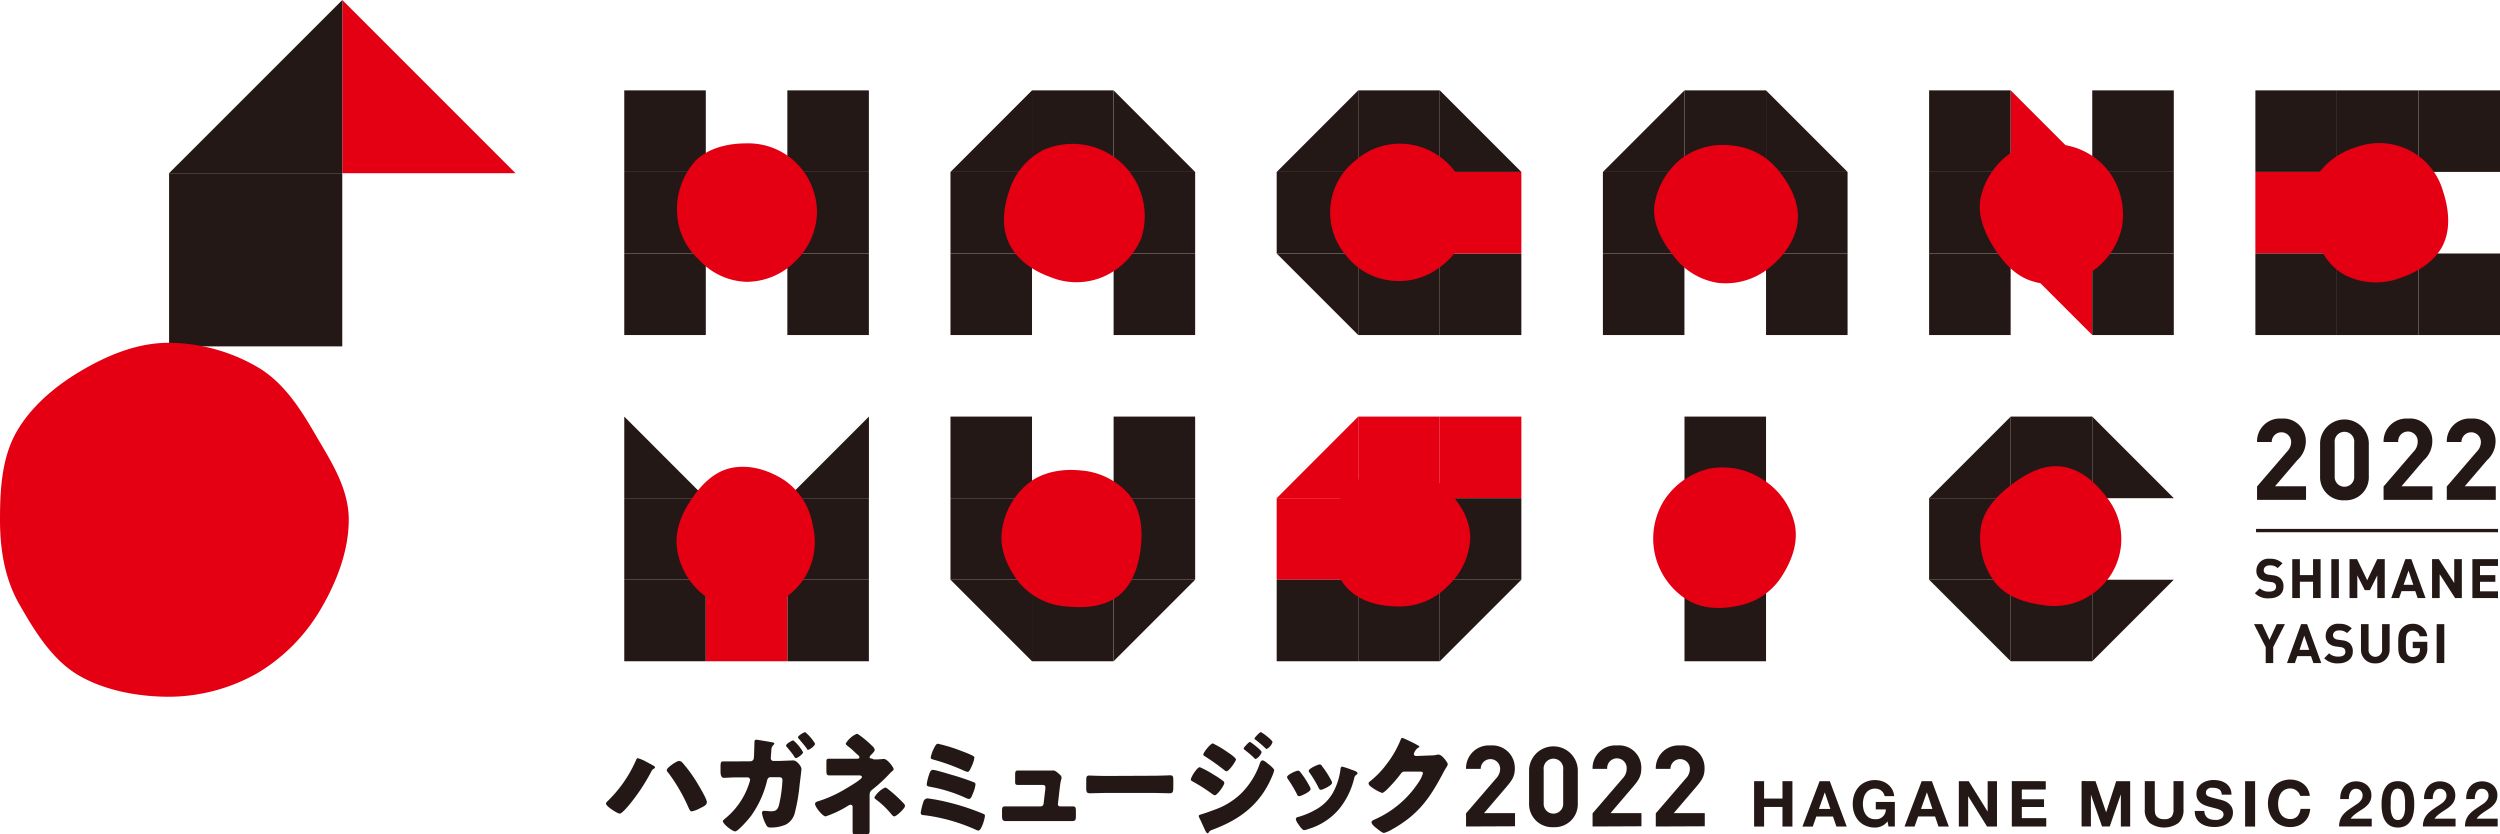
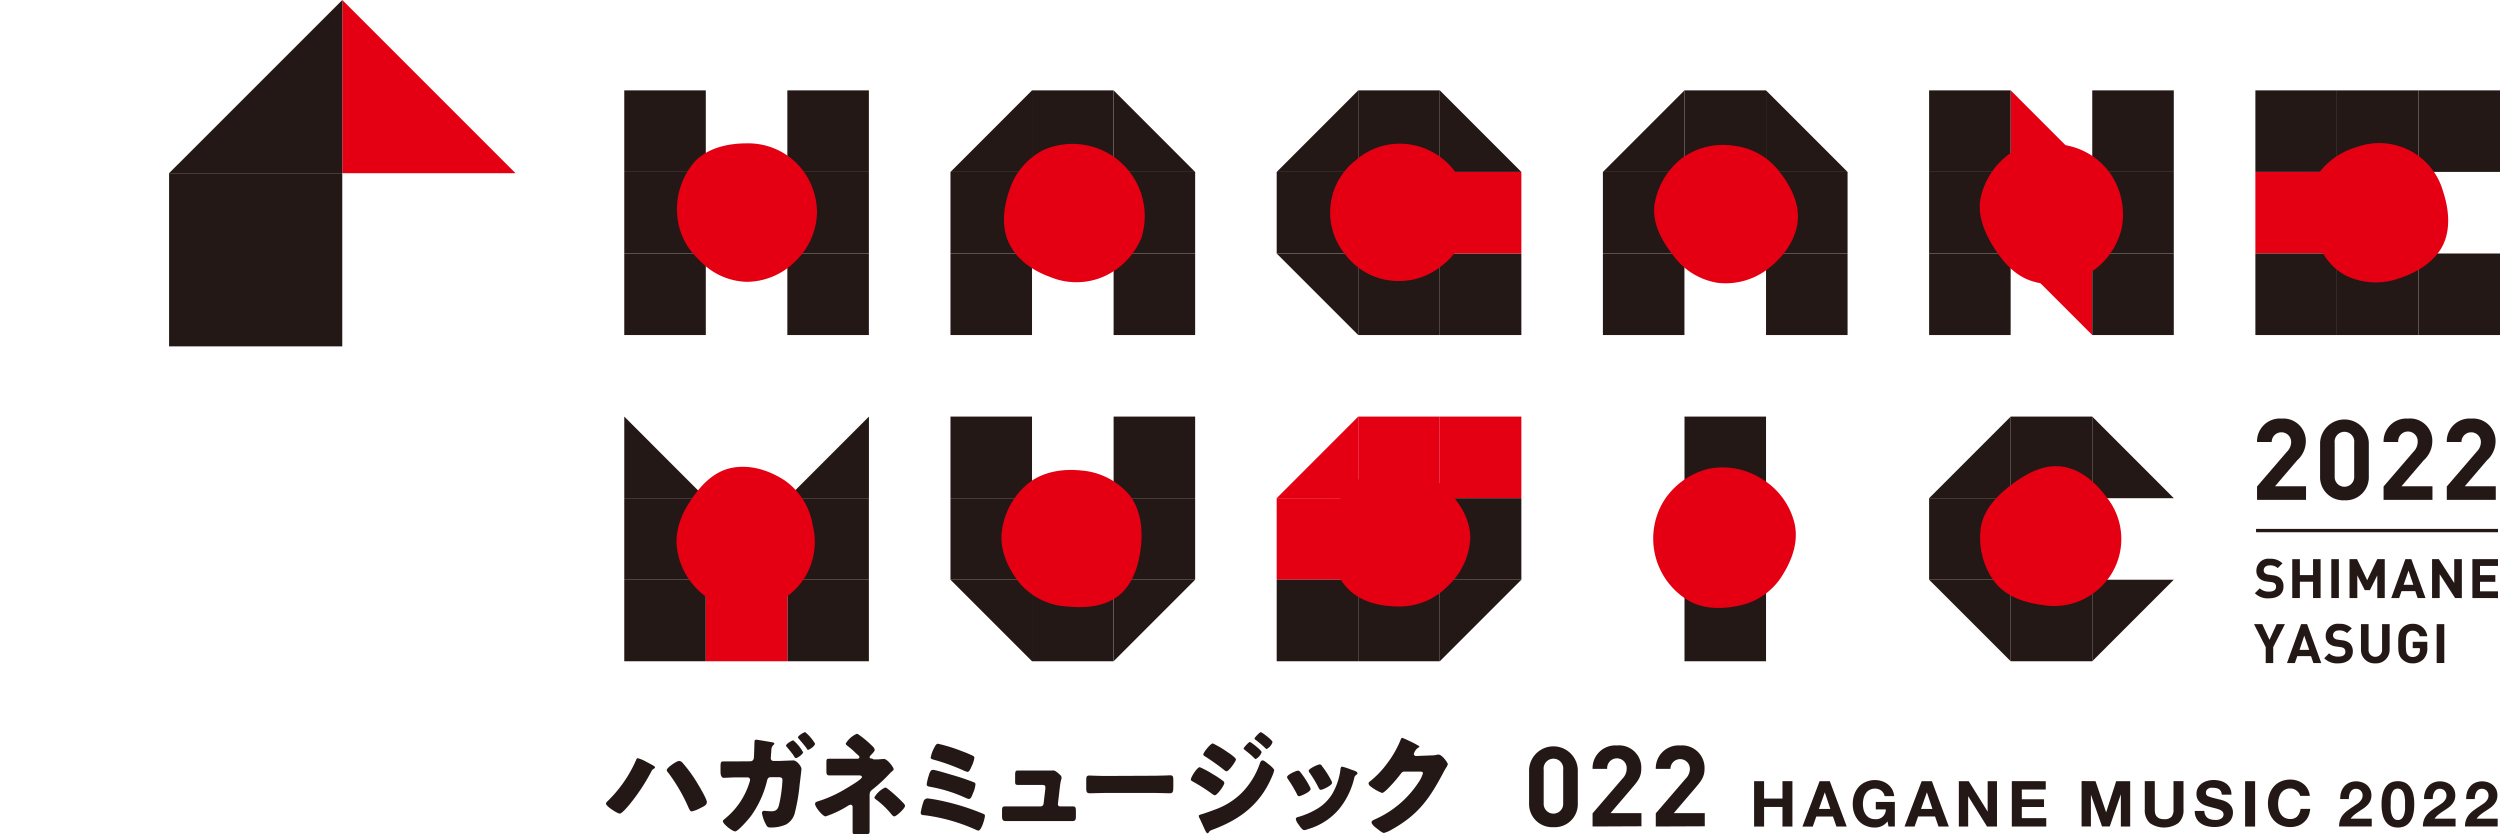
<svg xmlns="http://www.w3.org/2000/svg" viewBox="0 0 450.09 150.24">
  <defs>
    <style>.cls-1{isolation:isolate;}.cls-2{fill:#231815;}.cls-3{fill:#e40012;}.cls-4{fill:none;stroke:#231815;stroke-miterlimit:10;stroke-width:0.6px;}.cls-5{mix-blend-mode:multiply;}</style>
  </defs>
  <g class="cls-1">
    <g id="レイヤー_2" data-name="レイヤー 2">
      <g id="本文">
        <rect class="cls-2" x="112.39" y="16.27" width="14.68" height="14.68" />
        <rect class="cls-2" x="112.39" y="30.96" width="14.68" height="14.68" />
        <rect class="cls-2" x="112.39" y="45.64" width="14.68" height="14.68" />
        <rect class="cls-2" x="141.75" y="16.27" width="14.68" height="14.68" />
        <rect class="cls-2" x="141.75" y="30.96" width="14.68" height="14.68" />
        <rect class="cls-2" x="141.75" y="45.64" width="14.68" height="14.68" />
        <path class="cls-3" d="M147.09,38.21A12.56,12.56,0,0,1,143.23,47a12.43,12.43,0,0,1-8.82,3.74,12.08,12.08,0,0,1-8.59-4,12.08,12.08,0,0,1-3.93-8.59,13,13,0,0,1,3.32-9.2c2.27-2.27,5.73-3.14,9.2-3.14a12.38,12.38,0,0,1,8.89,3.46A12.62,12.62,0,0,1,147.09,38.21Z" />
        <polygon class="cls-2" points="185.8 16.27 185.8 30.96 171.12 30.96 185.8 16.27" />
        <polygon class="cls-2" points="200.49 16.27 200.49 30.96 215.17 30.96 200.49 16.27" />
        <rect class="cls-2" x="171.12" y="30.96" width="14.68" height="14.68" />
        <rect class="cls-2" x="171.12" y="45.64" width="14.68" height="14.68" />
        <rect class="cls-2" x="185.8" y="16.27" width="14.68" height="14.68" />
        <rect class="cls-2" x="200.49" y="30.96" width="14.68" height="14.68" />
        <rect class="cls-2" x="200.49" y="45.64" width="14.68" height="14.68" />
        <path class="cls-3" d="M189.13,49.89c-3.26-1.17-6-3.13-7.42-6s-1.13-6.31,0-9.57A12.31,12.31,0,0,1,187.87,27a13,13,0,0,1,17.62,15.82,13.05,13.05,0,0,1-6.85,7A12.29,12.29,0,0,1,189.13,49.89Z" />
        <polygon class="cls-2" points="317.95 16.27 317.95 30.96 332.63 30.96 317.95 16.27" />
        <polygon class="cls-2" points="303.27 16.27 303.27 30.96 288.58 30.96 303.27 16.27" />
        <rect class="cls-2" x="288.58" y="30.96" width="14.68" height="14.68" />
        <rect class="cls-2" x="288.58" y="45.64" width="14.68" height="14.68" />
        <rect class="cls-2" x="303.27" y="16.27" width="14.68" height="14.68" />
        <rect class="cls-2" x="317.95" y="30.96" width="14.68" height="14.68" />
        <rect class="cls-2" x="317.95" y="45.64" width="14.68" height="14.68" />
        <path class="cls-3" d="M320.34,30.88c2.15,2.71,3.67,5.88,3.3,9.07s-2.41,6.12-5.12,8.28a12.47,12.47,0,0,1-9.19,2.7A12.24,12.24,0,0,1,301.25,46c-2.15-2.72-3.77-5.85-3.4-9a13.26,13.26,0,0,1,5-8.55,12.58,12.58,0,0,1,9.37-2.2A12,12,0,0,1,320.34,30.88Z" />
        <polygon class="cls-3" points="362 16.27 362 30.96 376.68 30.96 362 16.27" />
        <polygon class="cls-3" points="376.68 60.32 376.68 45.64 362 45.64 376.68 60.32" />
        <rect class="cls-2" x="347.31" y="16.27" width="14.68" height="14.68" />
        <rect class="cls-2" x="347.31" y="30.96" width="14.68" height="14.68" />
        <rect class="cls-2" x="347.31" y="45.64" width="14.68" height="14.68" />
        <rect class="cls-2" x="376.68" y="16.27" width="14.68" height="14.68" />
        <rect class="cls-2" x="376.68" y="30.96" width="14.68" height="14.68" />
        <rect class="cls-2" x="376.68" y="45.64" width="14.68" height="14.68" />
        <path class="cls-3" d="M366.55,50.8c-3.39-.75-5.74-3.35-7.47-6.06s-3.2-6-2.45-9.33a13.25,13.25,0,0,1,5.72-8.1c2.71-1.73,6.22-1.9,9.61-1.15A12.52,12.52,0,0,1,380,31.34,13.07,13.07,0,0,1,382,41a13,13,0,0,1-15.44,9.83Z" />
        <rect class="cls-2" x="406.05" y="16.27" width="14.68" height="14.68" />
        <rect class="cls-3" x="406.05" y="30.96" width="14.68" height="14.68" />
        <rect class="cls-2" x="406.05" y="45.64" width="14.68" height="14.68" />
        <rect class="cls-2" x="420.73" y="16.27" width="14.68" height="14.68" />
        <rect class="cls-2" x="420.73" y="45.64" width="14.68" height="14.68" />
        <rect class="cls-2" x="435.41" y="16.27" width="14.68" height="14.68" />
        <rect class="cls-2" x="435.41" y="45.64" width="14.68" height="14.68" />
        <path class="cls-3" d="M432,50.09a12.46,12.46,0,0,1-9.56-.43c-2.87-1.44-4.7-4.2-5.79-7.49s-1.54-6.73-.1-9.6a12.87,12.87,0,0,1,7.62-6.05,11.93,11.93,0,0,1,15.67,7.94c1.09,3.29,1.38,6.88-.06,9.75S435.28,49,432,50.09Z" />
        <polygon class="cls-2" points="259.22 16.27 259.22 30.96 273.9 30.96 259.22 16.27" />
        <polygon class="cls-2" points="229.85 30.96 244.53 30.96 244.53 16.27 229.85 30.96" />
        <polygon class="cls-2" points="244.53 60.32 244.53 45.64 229.85 45.64 244.53 60.32" />
        <rect class="cls-2" x="229.85" y="30.96" width="14.68" height="14.68" />
        <rect class="cls-2" x="244.53" y="16.27" width="14.68" height="14.68" />
        <rect class="cls-2" x="259.22" y="45.64" width="14.68" height="14.68" />
        <rect class="cls-3" x="259.22" y="30.96" width="14.68" height="14.68" />
        <rect class="cls-2" x="244.53" y="45.64" width="14.68" height="14.68" />
        <path class="cls-3" d="M253.13,25.92a12.43,12.43,0,0,1,8.45,4.49,12.68,12.68,0,0,1,2.8,9.26,12.49,12.49,0,0,1-4.91,8.25,12.16,12.16,0,0,1-9.08,2.59,11.89,11.89,0,0,1-8.15-4.64,11.89,11.89,0,0,1,1.93-17.09A12,12,0,0,1,253.13,25.92Z" />
        <polygon class="cls-2" points="259.22 119.05 259.22 104.37 273.9 104.37 259.22 119.05" />
        <polygon class="cls-3" points="229.85 89.69 244.53 89.69 244.53 75 229.85 89.69" />
        <rect class="cls-3" x="229.85" y="89.69" width="14.68" height="14.68" />
        <rect class="cls-2" x="229.85" y="104.37" width="14.68" height="14.68" />
        <rect class="cls-3" x="244.53" y="75" width="14.68" height="14.68" />
        <rect class="cls-3" x="259.22" y="75" width="14.68" height="14.68" />
        <rect class="cls-2" x="259.22" y="89.69" width="14.68" height="14.68" />
        <rect class="cls-2" x="244.53" y="104.37" width="14.68" height="14.68" />
        <path class="cls-3" d="M260.55,88.25c2.45,2.45,4.15,5.4,4.15,8.61a12.54,12.54,0,0,1-4.08,8.68,12.05,12.05,0,0,1-8.68,3.65c-3.21,0-6.75-.68-9.2-3.13s-3.31-6-3.31-9.2a12.77,12.77,0,0,1,3.41-9.1,13.15,13.15,0,0,1,9.1-3.78C255.15,84,258.1,85.8,260.55,88.25Z" />
        <polygon class="cls-2" points="185.8 119.05 185.8 104.37 171.12 104.37 185.8 119.05" />
        <polygon class="cls-2" points="200.49 119.05 200.49 104.37 215.17 104.37 200.49 119.05" />
        <rect class="cls-2" x="171.12" y="75" width="14.68" height="14.68" />
        <rect class="cls-2" x="171.12" y="89.69" width="14.68" height="14.68" />
        <rect class="cls-2" x="200.49" y="75" width="14.68" height="14.68" />
        <rect class="cls-2" x="200.49" y="89.69" width="14.68" height="14.68" />
        <rect class="cls-2" x="185.8" y="104.37" width="14.68" height="14.68" />
        <path class="cls-3" d="M192,109.18a12.09,12.09,0,0,1-8.44-4.21c-2-2.5-3.58-5.79-3.21-9.23A13.36,13.36,0,0,1,185.15,87c2.5-2,6-2.66,9.45-2.3a12.74,12.74,0,0,1,8.66,4.32c2,2.5,2.52,5.89,2.15,9.34s-1.45,6.8-3.95,8.82S195.46,109.55,192,109.18Z" />
        <rect class="cls-2" x="303.27" y="75" width="14.68" height="14.68" />
        <rect class="cls-2" x="303.27" y="104.37" width="14.68" height="14.68" />
        <path class="cls-3" d="M307.65,84.39a13.09,13.09,0,0,1,9.65,1.9,12.91,12.91,0,0,1,5.77,7.88c.78,3.38-.44,6.63-2.14,9.35a11.86,11.86,0,0,1-7.6,5.46c-3.38.78-6.85.7-9.58-1a13,13,0,0,1-4.2-17.81A13.35,13.35,0,0,1,307.65,84.39Z" />
        <polygon class="cls-2" points="376.68 119.05 376.68 104.37 391.36 104.37 376.68 119.05" />
        <polygon class="cls-2" points="376.68 75 376.68 89.69 391.36 89.69 376.68 75" />
        <polygon class="cls-2" points="347.31 89.69 362 89.69 362 75 347.31 89.69" />
        <polygon class="cls-2" points="362 119.05 362 104.37 347.31 104.37 362 119.05" />
        <rect class="cls-2" x="347.31" y="89.69" width="14.68" height="14.68" />
        <rect class="cls-2" x="362" y="75" width="14.68" height="14.68" />
        <rect class="cls-2" x="362" y="104.37" width="14.68" height="14.68" />
        <path class="cls-3" d="M359.05,104.69a13.29,13.29,0,0,1-2.44-9.62c.44-3.18,2.78-5.74,5.55-7.83S368,83.57,371.22,84s5.93,2.69,8,5.46a12,12,0,0,1-2.33,17.34,12,12,0,0,1-9.19,2.12C364.54,108.49,361.13,107.46,359.05,104.69Z" />
        <polygon class="cls-2" points="112.39 75 112.39 89.69 127.07 89.69 112.39 75" />
        <polygon class="cls-2" points="156.44 75 156.44 89.69 141.75 89.69 156.44 75" />
        <rect class="cls-2" x="112.39" y="89.69" width="14.68" height="14.68" />
        <rect class="cls-2" x="112.39" y="104.37" width="14.68" height="14.68" />
        <rect class="cls-2" x="141.75" y="89.69" width="14.68" height="14.68" />
        <rect class="cls-2" x="141.75" y="104.37" width="14.68" height="14.68" />
        <path class="cls-3" d="M137,109.55a13.06,13.06,0,0,1-9.64-1.94A12.89,12.89,0,0,1,122,99.45c-.69-3.4.49-6.55,2.26-9.23s4.14-5.35,7.54-6,6.83.53,9.51,2.3a12.18,12.18,0,0,1,5,8,12.27,12.27,0,0,1-1.38,9.38A12.86,12.86,0,0,1,137,109.55Z" />
        <rect class="cls-3" x="127.07" y="104.37" width="14.68" height="14.68" />
        <path class="cls-2" d="M408.52,107.72a3.28,3.28,0,0,1-2.56-.92l.88-.88a2.32,2.32,0,0,0,1.69.59c.81,0,1.24-.31,1.24-.87a.8.8,0,0,0-.21-.59,1.06,1.06,0,0,0-.62-.25l-.85-.11a2.38,2.38,0,0,1-1.35-.58,1.85,1.85,0,0,1-.51-1.38,2.16,2.16,0,0,1,2.44-2.13,3,3,0,0,1,2.26.82l-.86.86a1.92,1.92,0,0,0-1.44-.49c-.72,0-1.08.41-1.08.89a.67.67,0,0,0,.21.5,1.19,1.19,0,0,0,.65.28l.82.11a2.38,2.38,0,0,1,1.34.54,2,2,0,0,1,.54,1.49C411.11,107,410,107.72,408.52,107.72Z" />
        <path class="cls-2" d="M416.43,107.67v-2.94h-2.37v2.94h-1.37v-7h1.37v2.87h2.37v-2.87h1.36v7Z" />
        <path class="cls-2" d="M419.72,107.67v-7h1.36v7Z" />
        <path class="cls-2" d="M428,107.67v-4.09l-1.33,2.66h-.93l-1.34-2.66v4.09H423v-7h1.35l1.83,3.79,1.81-3.79h1.35v7Z" />
        <path class="cls-2" d="M435.26,107.67l-.42-1.24h-2.48l-.43,1.24h-1.42l2.54-7h1.08l2.55,7Zm-1.64-4.94-.88,2.55h1.74Z" />
        <path class="cls-2" d="M442,107.67l-2.77-4.3v4.3h-1.37v-7h1.22l2.77,4.29v-4.29h1.37v7Z" />
        <path class="cls-2" d="M445.12,107.67v-7h4.61v1.22h-3.24v1.65h2.76v1.21h-2.76v1.71h3.24v1.22Z" />
        <path class="cls-2" d="M409.26,116.5v2.87h-1.35V116.5l-2.11-4.13h1.49l1.3,2.82,1.29-2.82h1.49Z" />
        <path class="cls-2" d="M416.49,119.37l-.42-1.24h-2.48l-.43,1.24h-1.42l2.54-7h1.08l2.55,7Zm-1.64-4.93L414,117h1.74Z" />
        <path class="cls-2" d="M421,119.43a3.31,3.31,0,0,1-2.56-.92l.88-.89a2.33,2.33,0,0,0,1.7.59c.8,0,1.23-.3,1.23-.86a.75.75,0,0,0-.21-.59,1.06,1.06,0,0,0-.62-.25l-.85-.12a2.31,2.31,0,0,1-1.35-.58,1.81,1.81,0,0,1-.51-1.37,2.16,2.16,0,0,1,2.44-2.13,3,3,0,0,1,2.26.82l-.86.85a2,2,0,0,0-1.44-.48c-.72,0-1.08.4-1.08.89a.68.68,0,0,0,.21.5,1.19,1.19,0,0,0,.65.27l.82.12a2.35,2.35,0,0,1,1.34.54,2,2,0,0,1,.54,1.49C423.59,118.66,422.46,119.43,421,119.43Z" />
        <path class="cls-2" d="M427.64,119.43a2.43,2.43,0,0,1-2.58-2.46v-4.6h1.37v4.55a1.22,1.22,0,1,0,2.43,0v-4.55h1.36V117A2.44,2.44,0,0,1,427.64,119.43Z" />
        <path class="cls-2" d="M436.35,118.63a2.61,2.61,0,0,1-2,.8,2.55,2.55,0,0,1-1.89-.77c-.71-.7-.69-1.58-.69-2.79s0-2.08.69-2.79a2.55,2.55,0,0,1,1.89-.77,2.52,2.52,0,0,1,2.64,2.24h-1.38a1.19,1.19,0,0,0-1.26-1,1.14,1.14,0,0,0-.87.37c-.27.3-.34.62-.34,2s.07,1.68.34,2a1.13,1.13,0,0,0,.87.36,1.29,1.29,0,0,0,1-.39,1.35,1.35,0,0,0,.32-.94v-.26h-1.29v-1.14H437v1A2.78,2.78,0,0,1,436.35,118.63Z" />
        <path class="cls-2" d="M438.69,119.37v-7h1.37v7Z" />
        <line class="cls-4" x1="406.17" y1="95.52" x2="449.73" y2="95.52" />
        <polygon class="cls-3" points="61.63 0 61.63 31.18 92.81 31.18 61.63 0" />
        <polygon class="cls-2" points="61.63 0 61.63 31.18 30.44 31.18 61.63 0" />
        <rect class="cls-2" x="30.44" y="31.18" width="31.18" height="31.18" />
-         <path class="cls-3" d="M62.79,93.55c0,5.68-2.23,11.26-4.89,15.85a32.6,32.6,0,0,1-11.51,11.76,32.51,32.51,0,0,1-15.95,4.28c-5.68,0-11.63-1.16-16.21-3.81C9.5,118.89,6.33,113.78,3.6,109,.94,104.46,0,99.23,0,93.55S.37,82.3,3,77.71s7.13-8.37,11.87-11.11c4.58-2.66,9.87-4.89,15.55-4.89a32.29,32.29,0,0,1,15.88,4.34c4.73,2.74,7.78,7.52,10.52,12.26C59.49,82.89,62.79,87.86,62.79,93.55Z" />
        <g class="cls-5">
          <path class="cls-2" d="M116.34,137.14c.24.12,1.34.7,1.5.84a.36.36,0,0,1,.08.2c0,.1-.1.16-.18.2a1.05,1.05,0,0,0-.5.56,35.29,35.29,0,0,1-3.84,5.82c-.3.36-1.42,1.72-1.82,1.72s-2.48-1.3-2.48-1.8a.63.63,0,0,1,.18-.34,23.17,23.17,0,0,0,5.2-7.42c.08-.2.16-.42.34-.42A6.51,6.51,0,0,1,116.34,137.14Zm6.5.14a25.9,25.9,0,0,1,2.34,3.12c.4.64,2.08,3.38,2.08,4s-.72.84-1.28,1.14a5.17,5.17,0,0,1-1.46.54c-.26,0-.42-.38-.58-.72a31.23,31.23,0,0,0-3.66-6.28.65.65,0,0,1-.24-.44c0-.44,1.8-1.64,2.2-1.64A.82.82,0,0,1,122.84,137.28Z" />
          <path class="cls-2" d="M135.09,137.06a.62.62,0,0,0,.62-.54c.06-.36.1-2.39.12-2.89,0-.26.06-.46.34-.46.12,0,2.5.4,2.79.46.1,0,.45.08.45.24a.27.27,0,0,1-.14.22,1.3,1.3,0,0,0-.4.92c0,.16-.1,1.35-.1,1.47a.48.48,0,0,0,.52.52h1l2.52-.1c.64,0,1.48,1.06,1.48,1.54,0,.22-.26,2.34-.32,2.76a32.37,32.37,0,0,1-.84,5,3.29,3.29,0,0,1-1.62,2.24,6.68,6.68,0,0,1-2.81.54c-.5,0-.62-.16-.88-.7a6.27,6.27,0,0,1-.64-1.9.37.37,0,0,1,.42-.4c.24,0,.8.08,1.28.08,1,0,1.25-.54,1.43-1.4a25.2,25.2,0,0,0,.56-4.2c0-.44-.2-.54-.84-.54l-1.29,0c-.4,0-.56.28-.64.62a18.06,18.06,0,0,1-2.92,6.4c-.38.5-2.3,2.74-2.82,2.74s-2.22-1.34-2.22-1.84c0-.14.2-.3.52-.56a13.48,13.48,0,0,0,4.3-6.52,1.17,1.17,0,0,0,.08-.36.44.44,0,0,0-.46-.44l-2.16,0c-.56,0-1.78.08-2.1.08s-.6-.28-.6-1.1v-.86c0-.9.1-1,.54-1,.7,0,1.42,0,2.12,0Zm9.49-1.64c0,.36-1,1.06-1.26,1.06s-.34-.32-.54-.6c-.36-.48-.78-1-1.18-1.47a.22.22,0,0,1-.08-.18c0-.32,1.1-.94,1.3-.94A7.62,7.62,0,0,1,144.58,135.42Zm2.16-1.53c0,.4-1,1.1-1.24,1.1s-.18-.12-.24-.2c-.44-.64-1-1.24-1.48-1.84-.06-.06-.12-.1-.12-.2,0-.28,1.06-.94,1.3-.94A7.89,7.89,0,0,1,146.74,133.89Z" />
          <path class="cls-2" d="M157.28,136.72a12.24,12.24,0,0,0,1.72-.08.39.39,0,0,1,.14,0c.62,0,1.74,1.5,1.74,1.8s-.12.26-.3.44a4.12,4.12,0,0,0-.32.3,27.38,27.38,0,0,1-3.24,3c-.46.38-.46.64-.46,1.26v3.74c0,.88,0,2.16,0,2.3,0,.68,0,.74-1.3.74h-1c-.56,0-.76,0-.76-.5,0-.84,0-1.66,0-2.48v-2a.36.36,0,0,0-.36-.36,1.37,1.37,0,0,0-.58.26,18.68,18.68,0,0,1-3.92,1.84c-.54,0-1.9-1.7-1.9-2.24,0-.3.28-.4.54-.48a22,22,0,0,0,4.12-1.76c.62-.34,2.46-1.44,3-1.84s.78-.6.78-.78-.24-.28-.48-.28h-3.68c-.34,0-.68,0-1,0l-.7,0c-.5,0-.54-.26-.54-.94v-1.28c0-.6,0-.78.46-.78.26,0,.78,0,1.44,0h3.48c.28,0,.56,0,.56-.26s-.2-.34-.48-.6l-.3-.28a13.26,13.26,0,0,0-1.2-1.05c-.28-.22-.48-.36-.48-.54a4.32,4.32,0,0,1,2-1.76,1.07,1.07,0,0,1,.44.22,18.64,18.64,0,0,1,2.36,2,1.23,1.23,0,0,1,.42.64c0,.27-.3.57-.52.79a.87.87,0,0,1-.12.14.75.75,0,0,0-.28.46c0,.2.28.2.44.2ZM159.8,142a25.54,25.54,0,0,1,2.84,2.58.91.91,0,0,1,.3.5c0,.46-1.56,1.9-1.94,1.9-.2,0-.44-.28-.66-.56a15.36,15.36,0,0,0-2.68-2.52c-.1-.08-.24-.2-.24-.34a4.4,4.4,0,0,1,1.94-1.78A1.07,1.07,0,0,1,159.8,142Z" />
          <path class="cls-2" d="M170,144.28a41.66,41.66,0,0,1,6.88,2.18c.34.14.44.18.44.4,0,.5-.62,2.68-1.18,2.68a1.5,1.5,0,0,1-.5-.18,32.43,32.43,0,0,0-9.26-2.6c-.34,0-.62-.06-.62-.46a12.82,12.82,0,0,1,.48-1.92.79.79,0,0,1,.78-.64A29.45,29.45,0,0,1,170,144.28Zm1.2-4.82a40.65,40.65,0,0,1,4.08,1.36c.2.08.34.16.34.4a4.94,4.94,0,0,1-.4,1.48l-.12.3c-.2.5-.34.84-.68.84a1.91,1.91,0,0,1-.54-.18,26.47,26.47,0,0,0-6.38-2c-.34-.06-.66-.1-.66-.46a8.77,8.77,0,0,1,.38-1.6c.14-.46.3-1,.74-1S170.72,139.32,171.22,139.46ZM168,135c.06-.1.1-.22.16-.32.22-.42.4-.78.7-.78a28.7,28.7,0,0,1,4.32,1.34,20,20,0,0,1,2.06.87.39.39,0,0,1,.18.34,5.52,5.52,0,0,1-.54,1.62c-.16.36-.38.9-.68.9a3.35,3.35,0,0,1-.78-.28,37,37,0,0,0-5.4-1.94c-.2-.06-.46-.12-.46-.36A6.21,6.21,0,0,1,168,135Z" />
          <path class="cls-2" d="M187.7,138.72c.4,0,1.34,0,1.7,0a1.54,1.54,0,0,1,.3,0c.3,0,.88.52,1.14.78a.68.68,0,0,1,.28.52c0,.3-.14.3-.3,1.64l-.36,3.1v.06a.38.38,0,0,0,.38.36H191c.72,0,1.44,0,2.16,0,.46,0,.54.22.54.84v.8c0,.6,0,1-.6,1l-2.1,0h-8c-.68,0-1.58,0-2,0-.56,0-.6-.44-.6-1v-.86c0-.6.1-.78.52-.78s1.36,0,2.06,0h4.36a.53.53,0,0,0,.54-.48l.32-2.7c0-.06,0-.28,0-.32,0-.32-.32-.36-.52-.36h-2.28c-.74,0-1.5,0-2.1,0s-.54-.26-.54-.9v-.88c0-.6.06-.82.48-.82s1.36,0,2.12,0Z" />
          <path class="cls-2" d="M208,139.66c1.18,0,2.46-.08,2.64-.08.52,0,.6.22.6.8v1c0,1.1,0,1.44-.66,1.44s-1.7-.06-2.58-.06h-9.2c-.88,0-1.82.06-2.56.06s-.68-.38-.68-1.44v-.92c0-.6.06-.84.58-.84.28,0,1.4.08,2.66.08Z" />
          <path class="cls-2" d="M216,138.12a16.12,16.12,0,0,1,2.42,1.3,14.24,14.24,0,0,1,1.72,1.14.52.52,0,0,1,.28.4c0,.44-1.28,2.22-1.72,2.22a1.27,1.27,0,0,1-.46-.24,33.08,33.08,0,0,0-3.54-2.26c-.14-.08-.3-.16-.3-.32C214.37,139.94,215.53,138.12,216,138.12Zm12.4-.54c.26.22,1,.82,1,1.1a6,6,0,0,1-.4,1.14c-2.08,4.94-5.68,7.68-10.6,9.52-.58.22-.64.28-.82.58a.32.32,0,0,1-.18.1c-.16,0-.34-.34-.4-.48-.26-.52-.9-2-1.1-2.34a.84.84,0,0,1-.08-.3c0-.16.28-.24.4-.28.56-.14,1.86-.62,2.44-.84a13.09,13.09,0,0,0,4.8-2.94,14,14,0,0,0,3.38-5.46c.1-.22.2-.48.48-.48S228.15,137.4,228.37,137.58Zm-7.22-2.06c.4.28,1.34.94,1.34,1.22s-1.26,2.12-1.7,2.12c-.16,0-.42-.22-.54-.32a40.61,40.61,0,0,0-3.42-2.42c-.12-.06-.22-.14-.22-.28,0-.37,1.3-2,1.72-2A18.72,18.72,0,0,1,221.15,135.52Zm3.88-1.93c.12,0,2.08,1.48,2.08,1.83a2.17,2.17,0,0,1-1.08,1.24c-.1,0-.32-.24-.44-.36-.5-.48-1-.88-1.54-1.31-.1-.08-.18-.14-.18-.26S224.81,133.59,225,133.59Zm2.24-1.62c.32.2,1.8,1.32,1.8,1.64a2.13,2.13,0,0,1-1.06,1.24c-.08,0-.18-.1-.24-.16-.54-.52-1.1-1-1.68-1.44-.12-.08-.26-.16-.26-.3s.92-1.14,1.14-1.14A.56.56,0,0,1,227.27,132Z" />
          <path class="cls-2" d="M235.8,141.62a1.31,1.31,0,0,1,.16.44c0,.5-1.76,1.28-2.06,1.28s-.34-.24-.42-.4a24.89,24.89,0,0,0-1.58-2.64.8.8,0,0,1-.18-.4c0-.42,1.64-1.16,2-1.16a.64.64,0,0,1,.4.28A16.54,16.54,0,0,1,235.8,141.62Zm7.42-3.08c.6.2,1.18.38,1.18.68,0,.1-.1.2-.26.32s-.22.14-.32.5a13.8,13.8,0,0,1-2.72,5.6,11.53,11.53,0,0,1-5.64,3.64,2.71,2.71,0,0,1-.66.18c-.32,0-.84-.74-1-1,0,0-.06-.08-.1-.14a2.07,2.07,0,0,1-.4-.82c0-.26.14-.34.36-.4a14.06,14.06,0,0,0,3.26-1.36,8,8,0,0,0,2.94-2.82,11.64,11.64,0,0,0,1.48-4.46c0-.18.1-.44.3-.44A12.8,12.8,0,0,1,243.22,138.54Zm-5.26-.68a17.28,17.28,0,0,1,1.74,2.7,1,1,0,0,1,.12.38c0,.48-1.74,1.26-2,1.26s-.34-.22-.44-.4a20.53,20.53,0,0,0-1.62-2.7.52.52,0,0,1-.14-.34c0-.38,1.64-1.14,2-1.14A.6.6,0,0,1,238,137.86Z" />
          <path class="cls-2" d="M257.68,136a4.24,4.24,0,0,0,1.12-.14.82.82,0,0,1,.22,0c.6,0,1.64,1.46,1.64,1.74a2.59,2.59,0,0,1-.36.7c-.2.32-.38.66-.56,1-2.48,4.68-4.54,7.48-9.26,10.1a5.31,5.31,0,0,1-1.31.56c-.36,0-1.22-.76-1.54-1s-.7-.64-.7-.92.28-.36.54-.5l.18-.08a18.1,18.1,0,0,0,7.73-6.6,5.29,5.29,0,0,0,.8-1.66c0-.26-.28-.28-.52-.28H252.8c-.34,0-.5.24-.68.48a24.37,24.37,0,0,1-1.77,2.08c-.25.28-1.2,1.28-1.52,1.28a7.8,7.8,0,0,1-2.18-1.26.72.72,0,0,1-.26-.46.43.43,0,0,1,.2-.32,16.66,16.66,0,0,0,3.18-3.32,18.5,18.5,0,0,0,2.31-4c.1-.26.2-.56.36-.56s2.26,1,2.6,1.22.48.2.48.36-.1.14-.18.18a2,2,0,0,0-.8,1.14c0,.23.18.33.38.37Z" />
        </g>
        <path class="cls-2" d="M317.6,140.64v3.13h3.31v-3.13h1.79v8.17h-1.79v-3.53H317.6v3.53h-1.8v-8.17Z" />
        <path class="cls-2" d="M329.43,140.64l3.05,8.17h-1.86L330,147H327l-.64,1.82H324.5l3.09-8.17Zm.1,5-1-3h0l-1.06,3Z" />
        <path class="cls-2" d="M338.75,148.74a2.9,2.9,0,0,1-1.17.25,4.14,4.14,0,0,1-1.69-.33,3.6,3.6,0,0,1-1.27-.89,4.21,4.21,0,0,1-.79-1.35,5,5,0,0,1-.27-1.66,5.18,5.18,0,0,1,.27-1.7,4.31,4.31,0,0,1,.79-1.37,3.65,3.65,0,0,1,1.27-.91,4.19,4.19,0,0,1,2.9-.15,3.42,3.42,0,0,1,1.07.56,3.1,3.1,0,0,1,.78.9,3.06,3.06,0,0,1,.38,1.24H339.3a1.67,1.67,0,0,0-.62-1,1.76,1.76,0,0,0-1.1-.35,2,2,0,0,0-1,.24,1.91,1.91,0,0,0-.69.63,2.6,2.6,0,0,0-.38.9,4.42,4.42,0,0,0-.12,1,4.21,4.21,0,0,0,.12,1,2.62,2.62,0,0,0,.38.87,1.91,1.91,0,0,0,.69.63,2.15,2.15,0,0,0,1,.23,1.75,1.75,0,0,0,1.94-1.76h-1.81v-1.34h3.43v4.42H340l-.18-.93A2.67,2.67,0,0,1,338.75,148.74Z" />
        <path class="cls-2" d="M347.81,140.64l3.05,8.17H349l-.62-1.82h-3.05l-.64,1.82h-1.81l3.09-8.17Zm.1,5-1-3h0l-1.06,3Z" />
        <path class="cls-2" d="M354.44,140.64l3.41,5.48h0v-5.48h1.68v8.17h-1.79l-3.4-5.47h0v5.47h-1.68v-8.17Z" />
        <path class="cls-2" d="M368.31,140.64v1.51H364v1.75H368v1.39H364v2h4.4v1.51h-6.2v-8.17Z" />
        <path class="cls-2" d="M377.27,140.64l1.91,5.62h0l1.81-5.62h2.52v8.17h-1.68V143h0l-2,5.79h-1.39l-2-5.73h0v5.73h-1.68v-8.17Z" />
        <path class="cls-2" d="M392.18,148.18a4.49,4.49,0,0,1-5.13,0,3.11,3.11,0,0,1-.91-2.47v-5.08h1.8v5.08a4.62,4.62,0,0,0,.05.65,1.45,1.45,0,0,0,.24.57,1.59,1.59,0,0,0,.51.4,2.14,2.14,0,0,0,.88.15,1.68,1.68,0,0,0,1.33-.43,2,2,0,0,0,.36-1.34v-5.08h1.8v5.08A3.08,3.08,0,0,1,392.18,148.18Z" />
        <path class="cls-2" d="M397.06,146.79a1.31,1.31,0,0,0,.4.47,1.63,1.63,0,0,0,.58.26,2.59,2.59,0,0,0,.68.09,5.13,5.13,0,0,0,.52,0,1.78,1.78,0,0,0,.51-.16,1.11,1.11,0,0,0,.4-.31.8.8,0,0,0,.16-.51.73.73,0,0,0-.21-.54,1.66,1.66,0,0,0-.55-.34,6,6,0,0,0-.78-.24l-.88-.23a8.57,8.57,0,0,1-.9-.28,3.19,3.19,0,0,1-.77-.43,2.1,2.1,0,0,1-.56-.66,2,2,0,0,1-.21-1,2.16,2.16,0,0,1,.27-1.1,2.46,2.46,0,0,1,.7-.77,3,3,0,0,1,1-.46,4.09,4.09,0,0,1,1.09-.15,4.93,4.93,0,0,1,1.23.15,3,3,0,0,1,1,.46,2.3,2.3,0,0,1,.73.82,2.49,2.49,0,0,1,.27,1.21H400a1.47,1.47,0,0,0-.16-.61,1,1,0,0,0-.35-.38,1.52,1.52,0,0,0-.49-.19,3,3,0,0,0-.62-.06,2.1,2.1,0,0,0-.43,0,1.09,1.09,0,0,0-.4.16,1.1,1.1,0,0,0-.29.28.84.84,0,0,0-.11.44.75.75,0,0,0,.09.39.77.77,0,0,0,.36.27,4.83,4.83,0,0,0,.74.25l1.25.32c.15,0,.36.09.63.17a3.29,3.29,0,0,1,.81.38,2.71,2.71,0,0,1,.69.7,2.06,2.06,0,0,1,.29,1.13,2.4,2.4,0,0,1-.22,1,2.24,2.24,0,0,1-.64.83,3.18,3.18,0,0,1-1.07.55,5,5,0,0,1-1.47.19,5.23,5.23,0,0,1-1.31-.17,3.29,3.29,0,0,1-1.12-.52,2.5,2.5,0,0,1-.77-.9,2.68,2.68,0,0,1-.27-1.3h1.73A1.47,1.47,0,0,0,397.06,146.79Z" />
        <path class="cls-2" d="M406,140.64v8.17h-1.8v-8.17Z" />
        <path class="cls-2" d="M413.91,142.82a1.9,1.9,0,0,0-.4-.45,2,2,0,0,0-.55-.31,1.9,1.9,0,0,0-.63-.11,2,2,0,0,0-1,.24,2.09,2.09,0,0,0-.69.63,2.81,2.81,0,0,0-.38.9,4.42,4.42,0,0,0-.12,1,4.21,4.21,0,0,0,.12,1,2.84,2.84,0,0,0,.38.87,2.09,2.09,0,0,0,.69.63,2.15,2.15,0,0,0,1,.23,1.69,1.69,0,0,0,1.29-.5,2.41,2.41,0,0,0,.56-1.33h1.74a4.37,4.37,0,0,1-.35,1.39,3.37,3.37,0,0,1-.76,1,3.14,3.14,0,0,1-1.1.66,4.08,4.08,0,0,1-1.38.23,4.14,4.14,0,0,1-1.69-.33,3.47,3.47,0,0,1-1.26-.89,3.88,3.88,0,0,1-.79-1.35,5,5,0,0,1-.28-1.66,5.18,5.18,0,0,1,.28-1.7,4,4,0,0,1,.79-1.37,3.52,3.52,0,0,1,1.26-.91,4.14,4.14,0,0,1,1.69-.34,4.07,4.07,0,0,1,1.27.2,3.49,3.49,0,0,1,1.08.57,2.79,2.79,0,0,1,.78.92,3.11,3.11,0,0,1,.39,1.25h-1.74A1.56,1.56,0,0,0,413.91,142.82Z" />
        <path class="cls-2" d="M421.49,142.6a3,3,0,0,1,.55-1,2.51,2.51,0,0,1,.92-.68,3,3,0,0,1,1.28-.25,3.29,3.29,0,0,1,1,.17,2.78,2.78,0,0,1,.88.49,2.47,2.47,0,0,1,.6.79,2.41,2.41,0,0,1,.22,1,2.56,2.56,0,0,1-.19,1.05,2.68,2.68,0,0,1-.52.77,4.29,4.29,0,0,1-.72.61l-.82.54c-.27.18-.54.37-.8.58a3.92,3.92,0,0,0-.69.72H427v1.4h-5.88a3.47,3.47,0,0,1,.2-1.22,3.14,3.14,0,0,1,.54-.92,4.87,4.87,0,0,1,.81-.75c.31-.22.63-.46,1-.69.17-.13.36-.25.56-.38a3.2,3.2,0,0,0,.54-.41,2.54,2.54,0,0,0,.41-.52,1.29,1.29,0,0,0,.17-.65,1.19,1.19,0,0,0-.34-.91,1.17,1.17,0,0,0-.86-.33,1,1,0,0,0-.6.17,1.21,1.21,0,0,0-.4.44,1.8,1.8,0,0,0-.21.59,3.57,3.57,0,0,0-.06.65h-1.56A4.05,4.05,0,0,1,421.49,142.6Z" />
        <path class="cls-2" d="M429,142.81a3.57,3.57,0,0,1,.64-1.28,2.36,2.36,0,0,1,.93-.69,3.28,3.28,0,0,1,1.13-.2,3.33,3.33,0,0,1,1.14.2,2.36,2.36,0,0,1,.93.69,3.42,3.42,0,0,1,.65,1.28,7.27,7.27,0,0,1,.23,2,7.61,7.61,0,0,1-.23,2,3.42,3.42,0,0,1-.65,1.28,2.36,2.36,0,0,1-.93.69,3.12,3.12,0,0,1-1.14.21,3.06,3.06,0,0,1-1.13-.21,2.36,2.36,0,0,1-.93-.69,3.57,3.57,0,0,1-.64-1.28,7.61,7.61,0,0,1-.23-2A7.27,7.27,0,0,1,429,142.81Zm1.42,2.79a4.27,4.27,0,0,0,.14.94,2.14,2.14,0,0,0,.38.77,1,1,0,0,0,.76.32,1,1,0,0,0,.77-.32,2,2,0,0,0,.39-.77,4.27,4.27,0,0,0,.14-.94c0-.33,0-.6,0-.83s0-.3,0-.5a4.28,4.28,0,0,0-.05-.6,4.1,4.1,0,0,0-.11-.61,1.86,1.86,0,0,0-.22-.54,1.18,1.18,0,0,0-.38-.39,1.12,1.12,0,0,0-1.12,0,1,1,0,0,0-.36.39,2.2,2.2,0,0,0-.23.54,4.1,4.1,0,0,0-.11.61c0,.21,0,.41,0,.6s0,.36,0,.5S430.39,145.27,430.41,145.6Z" />
        <path class="cls-2" d="M436.59,142.6a2.84,2.84,0,0,1,.55-1,2.43,2.43,0,0,1,.92-.68,3,3,0,0,1,1.28-.25,3.29,3.29,0,0,1,1,.17,2.9,2.9,0,0,1,.88.49,2.47,2.47,0,0,1,.6.79,2.41,2.41,0,0,1,.22,1,2.56,2.56,0,0,1-.19,1.05,2.9,2.9,0,0,1-.52.77,4,4,0,0,1-.73.61l-.81.54a9,9,0,0,0-.8.58,3.92,3.92,0,0,0-.69.72h3.79v1.4h-5.88a3.25,3.25,0,0,1,.2-1.22,3.14,3.14,0,0,1,.54-.92,4.87,4.87,0,0,1,.81-.75c.31-.22.63-.46,1-.69l.57-.38a4.26,4.26,0,0,0,.54-.41,2.54,2.54,0,0,0,.41-.52,1.29,1.29,0,0,0,.17-.65,1.23,1.23,0,0,0-.34-.91,1.18,1.18,0,0,0-.86-.33,1.09,1.09,0,0,0-.61.17,1.28,1.28,0,0,0-.39.44,1.8,1.8,0,0,0-.21.59,3.57,3.57,0,0,0-.06.65h-1.56A3.78,3.78,0,0,1,436.59,142.6Z" />
        <path class="cls-2" d="M444.17,142.6a3,3,0,0,1,.55-1,2.43,2.43,0,0,1,.92-.68,3,3,0,0,1,1.28-.25,3.29,3.29,0,0,1,1,.17,2.9,2.9,0,0,1,.88.49,2.47,2.47,0,0,1,.6.79,2.41,2.41,0,0,1,.22,1,2.56,2.56,0,0,1-.19,1.05,2.68,2.68,0,0,1-.52.77,4.29,4.29,0,0,1-.72.61l-.82.54a9,9,0,0,0-.8.58,3.92,3.92,0,0,0-.69.72h3.79v1.4h-5.88a3.25,3.25,0,0,1,.2-1.22,3.14,3.14,0,0,1,.54-.92,4.87,4.87,0,0,1,.81-.75c.31-.22.63-.46,1-.69.17-.13.36-.25.56-.38a3.65,3.65,0,0,0,.54-.41,2.54,2.54,0,0,0,.41-.52,1.29,1.29,0,0,0,.17-.65,1.23,1.23,0,0,0-.34-.91,1.17,1.17,0,0,0-.86-.33,1,1,0,0,0-.6.17,1.21,1.21,0,0,0-.4.44,1.8,1.8,0,0,0-.21.59,3.57,3.57,0,0,0-.06.65H444A4.05,4.05,0,0,1,444.17,142.6Z" />
-         <path class="cls-2" d="M263.94,148.8v-2.37l5.39-6.26a2.49,2.49,0,0,0,.75-1.75,1.75,1.75,0,1,0-3.5,0h-2.64a4.1,4.1,0,0,1,4.4-4.21,4.05,4.05,0,0,1,4.38,4.19c0,1.4-.55,2.15-1.54,3.31l-4,4.68h5.58v2.37Z" />
        <path class="cls-2" d="M279.69,148.92a4.16,4.16,0,0,1-4.4-4.3v-6.07a4.39,4.39,0,0,1,8.77,0v6.07A4.14,4.14,0,0,1,279.69,148.92Zm1.74-10.33a1.77,1.77,0,1,0-3.51,0v6a1.76,1.76,0,1,0,3.51,0Z" />
        <path class="cls-2" d="M286.72,148.8v-2.37l5.39-6.26a2.53,2.53,0,0,0,.75-1.75,1.76,1.76,0,1,0-3.51,0h-2.63a4.09,4.09,0,0,1,4.39-4.21,4,4,0,0,1,4.38,4.19c0,1.4-.55,2.15-1.54,3.31l-4,4.68h5.57v2.37Z" />
        <path class="cls-2" d="M298.1,148.8v-2.37l5.39-6.26a2.49,2.49,0,0,0,.75-1.75,1.75,1.75,0,1,0-3.5,0H298.1a4.1,4.1,0,0,1,4.4-4.21,4.05,4.05,0,0,1,4.38,4.19c0,1.4-.55,2.15-1.54,3.31l-4,4.68h5.58v2.37Z" />
        <path class="cls-2" d="M406.35,90V87.58l5.39-6.26a2.47,2.47,0,0,0,.75-1.74,1.75,1.75,0,1,0-3.5,0h-2.64a4.1,4.1,0,0,1,4.4-4.22,4.05,4.05,0,0,1,4.38,4.2,4.59,4.59,0,0,1-1.54,3.3l-4,4.68h5.58V90Z" />
        <path class="cls-2" d="M422.1,90.07a4.16,4.16,0,0,1-4.4-4.29V79.7a4.39,4.39,0,0,1,8.77,0v6.08A4.14,4.14,0,0,1,422.1,90.07Zm1.74-10.33a1.77,1.77,0,1,0-3.51,0v6a1.76,1.76,0,1,0,3.51,0Z" />
        <path class="cls-2" d="M429.13,90V87.58l5.39-6.26a2.51,2.51,0,0,0,.75-1.74,1.76,1.76,0,1,0-3.51,0h-2.63a4.1,4.1,0,0,1,4.39-4.22,4,4,0,0,1,4.38,4.2,4.59,4.59,0,0,1-1.54,3.3l-4,4.68h5.57V90Z" />
        <path class="cls-2" d="M440.51,90V87.58l5.39-6.26a2.47,2.47,0,0,0,.75-1.74,1.75,1.75,0,1,0-3.5,0h-2.64a4.1,4.1,0,0,1,4.4-4.22,4.05,4.05,0,0,1,4.38,4.2,4.59,4.59,0,0,1-1.54,3.3l-4,4.68h5.58V90Z" />
      </g>
    </g>
  </g>
</svg>